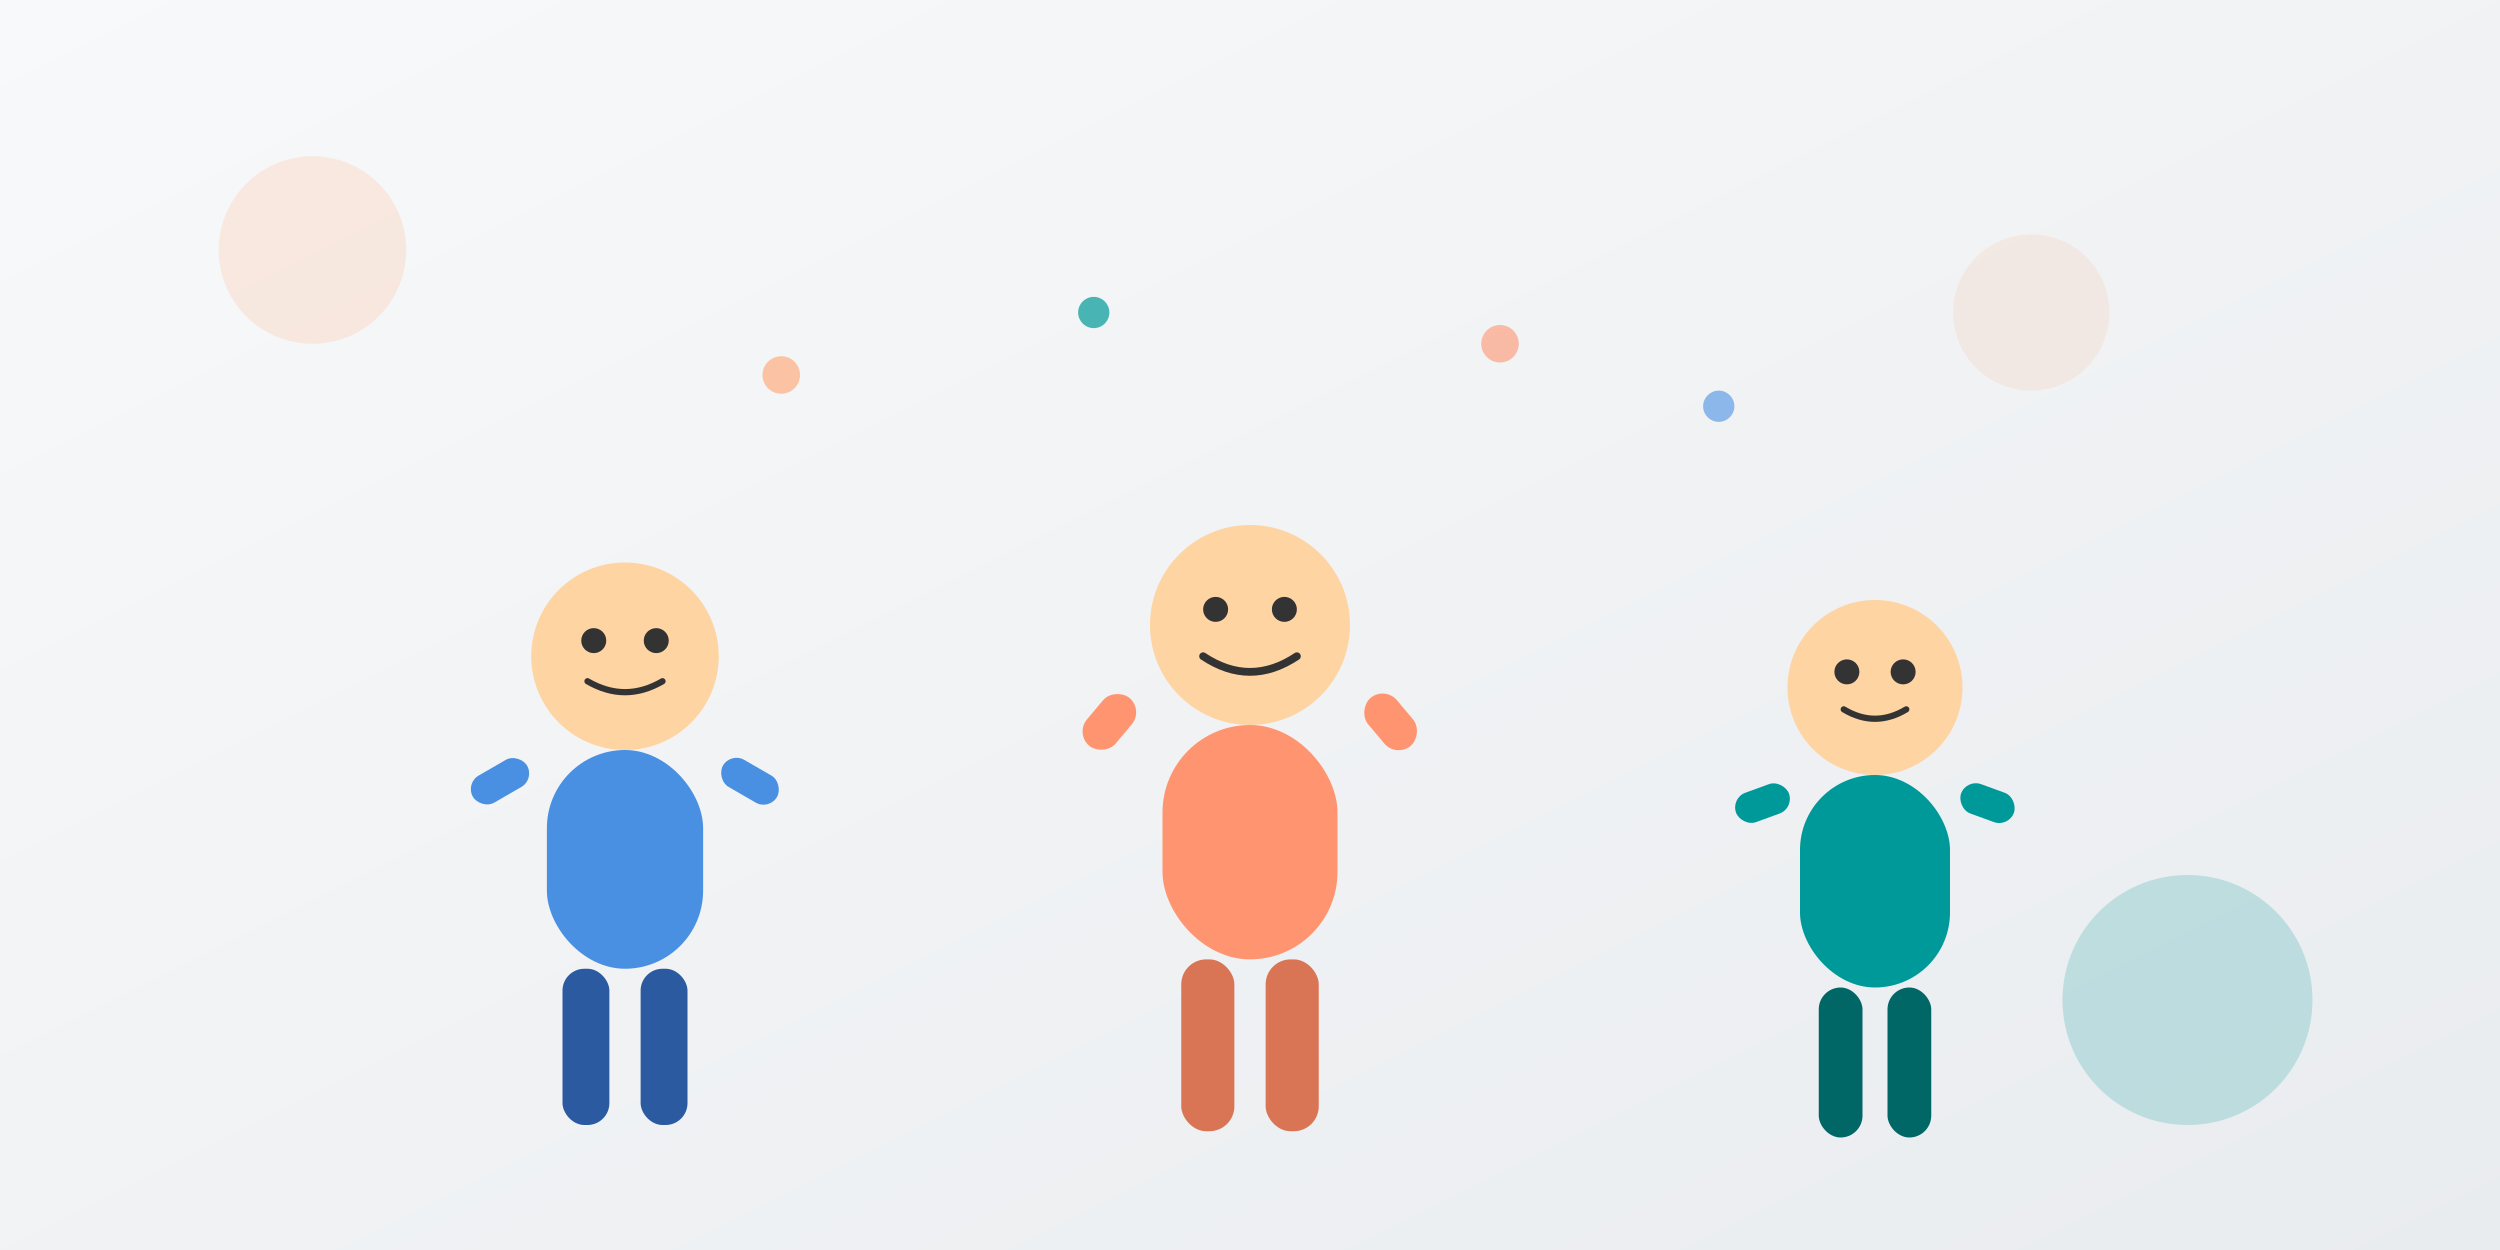
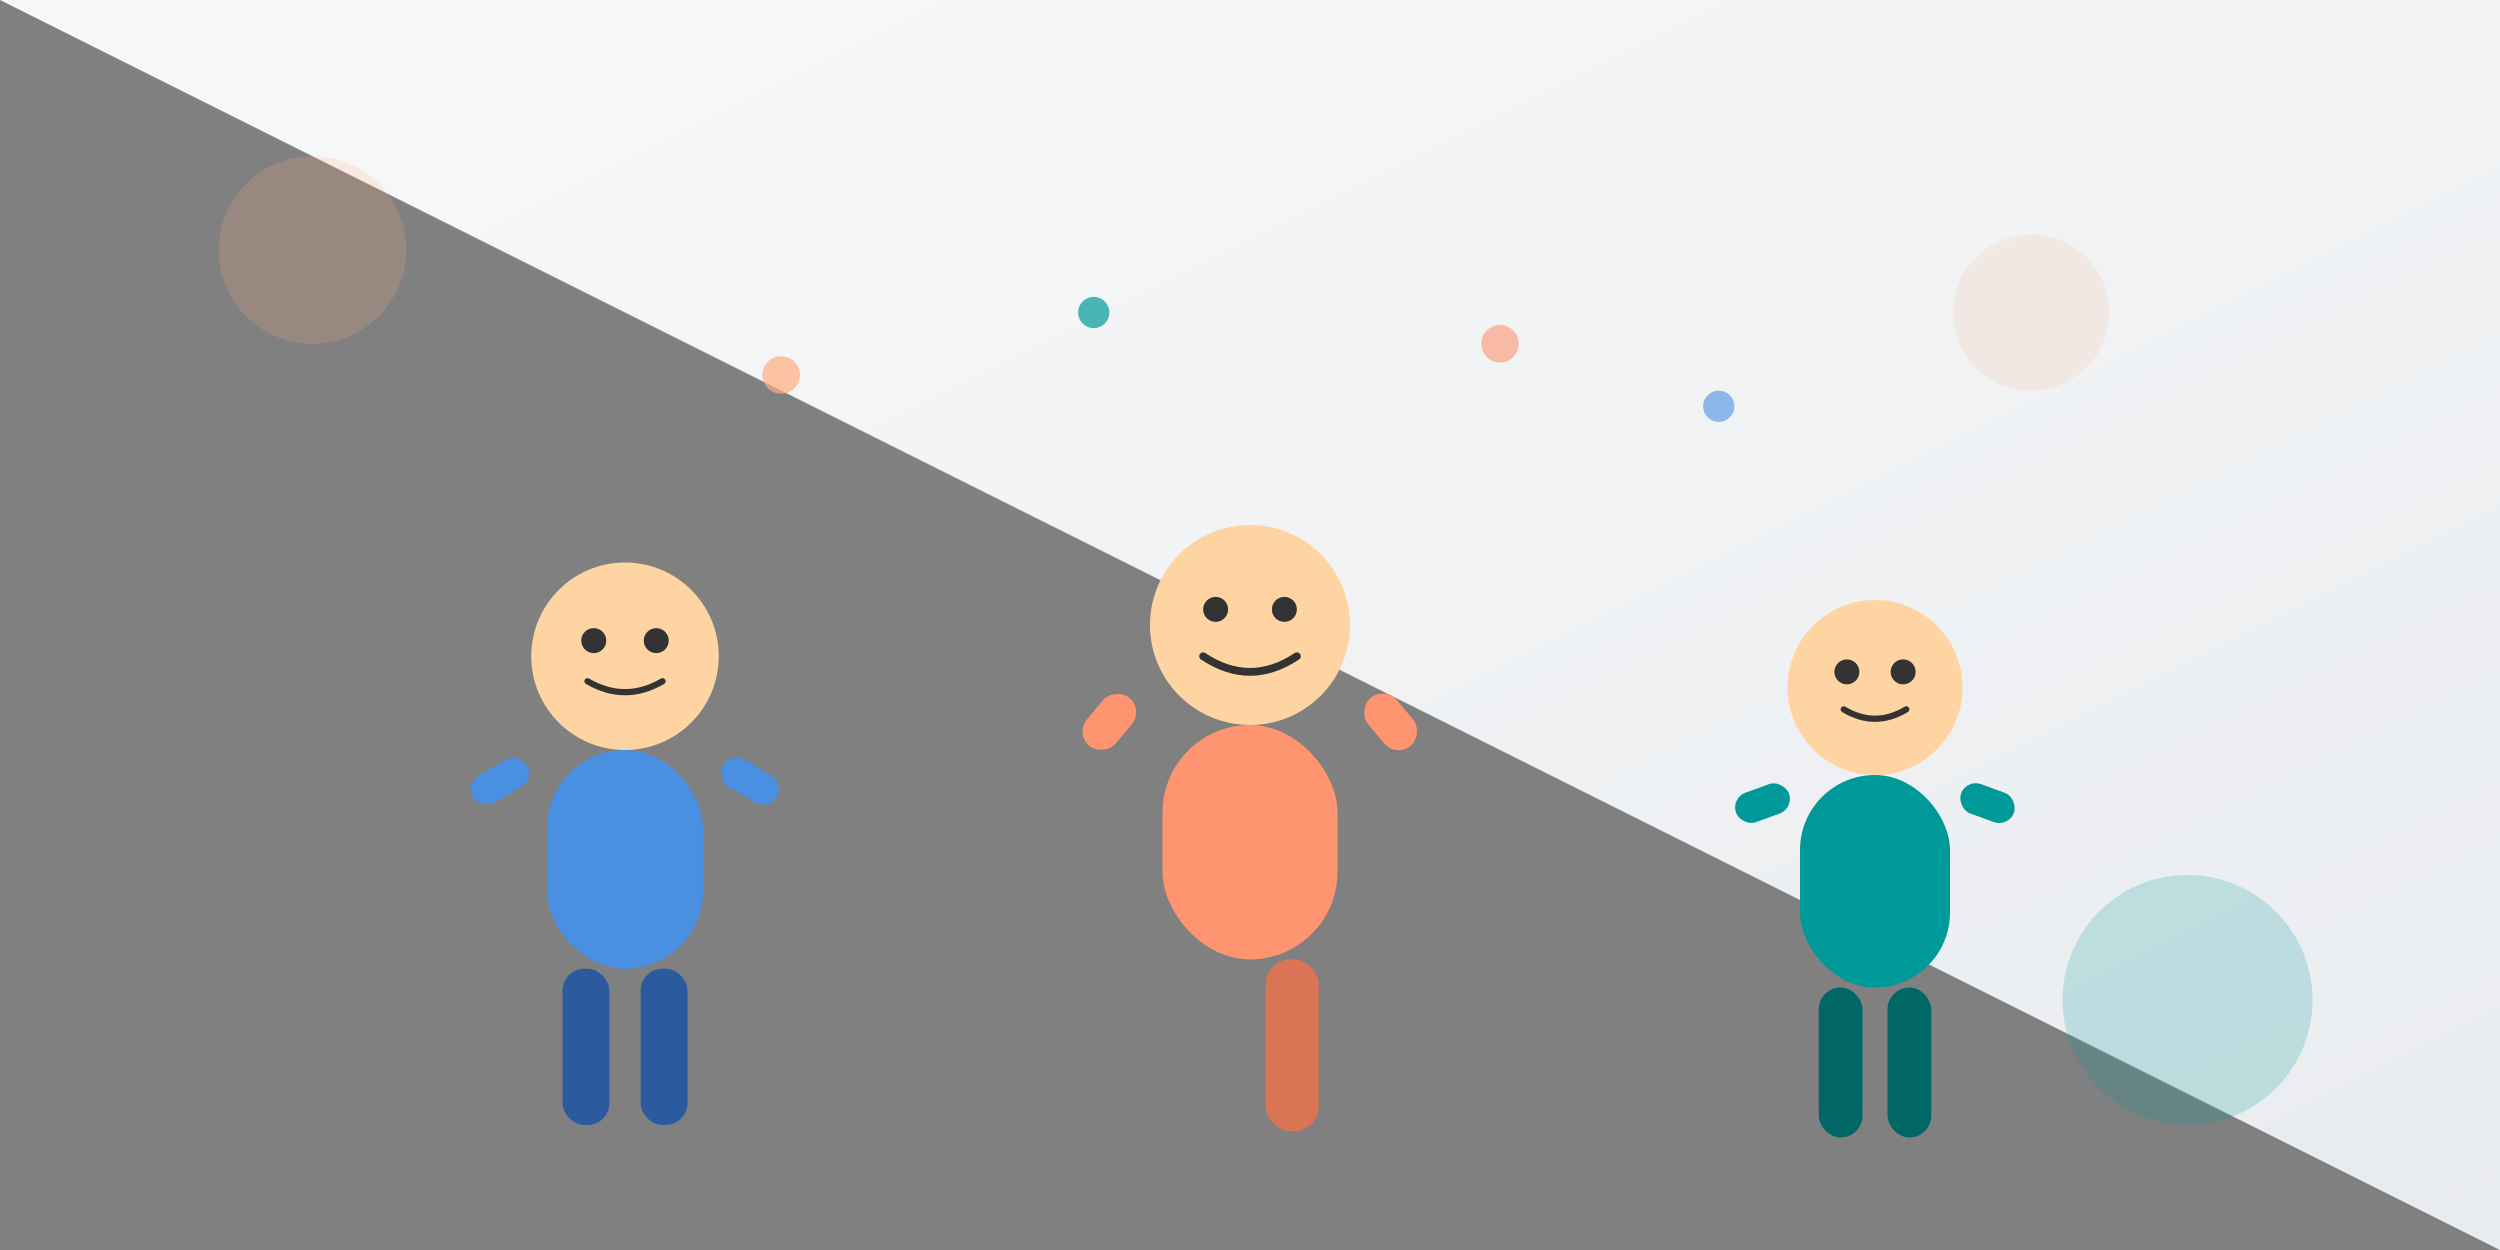
<svg xmlns="http://www.w3.org/2000/svg" width="800" height="400" viewBox="0 0 800 400">
  <rect x="0" y="0" width="800" height="400" fill="#808080" stroke="none" />
  <defs>
    <linearGradient id="bg-gradient" x1="0%" x2="100%" y1="0%" y2="100%">
      <stop offset="0%" style="stop-color:#f8f9fa;stop-opacity:1" />
      <stop offset="100%" style="stop-color:#e9ecef;stop-opacity:1" />
    </linearGradient>
  </defs>
-   <path fill="url(#bg-gradient)" d="M0 0h800v400H0z" />
+   <path fill="url(#bg-gradient)" d="M0 0h800v400z" />
  <circle cx="100" cy="80" r="30" fill="#ffad80" opacity=".2" />
  <circle cx="700" cy="320" r="40" fill="#099" opacity=".2" />
  <circle cx="650" cy="100" r="25" fill="#ffad80" opacity=".15" />
  <g transform="translate(200 210)">
    <circle r="30" fill="#ffd4a3" />
    <circle cx="-10" cy="-5" r="4" fill="#333" />
    <circle cx="10" cy="-5" r="4" fill="#333" />
    <path fill="none" stroke="#333" stroke-linecap="round" stroke-width="2" d="M-12 8q12 7 24 0" />
    <rect width="50" height="70" x="-25" y="30" fill="#4a90e2" rx="25" />
    <rect width="20" height="10" x="-50" y="35" fill="#4a90e2" rx="5" transform="rotate(-30 -40 40)" />
    <rect width="20" height="10" x="30" y="35" fill="#4a90e2" rx="5" transform="rotate(30 40 40)" />
    <rect width="15" height="50" x="-20" y="100" fill="#2c5aa0" rx="7" />
    <rect width="15" height="50" x="5" y="100" fill="#2c5aa0" rx="7" />
  </g>
  <g transform="translate(400 200)">
    <circle r="32" fill="#ffd4a3" />
    <circle cx="-11" cy="-5" r="4" fill="#333" />
    <circle cx="11" cy="-5" r="4" fill="#333" />
    <path fill="none" stroke="#333" stroke-linecap="round" stroke-width="2.5" d="M-15 10q15 10 30 0" />
    <rect width="56" height="75" x="-28" y="32" fill="#ff9570" rx="28" />
    <rect width="20" height="12" x="-55" y="25" fill="#ff9570" rx="6" transform="rotate(-50 -45 31)" />
    <rect width="20" height="12" x="35" y="25" fill="#ff9570" rx="6" transform="rotate(50 45 31)" />
-     <rect width="17" height="55" x="-22" y="107" fill="#d97555" rx="8" />
    <rect width="17" height="55" x="5" y="107" fill="#d97555" rx="8" />
  </g>
  <g transform="translate(600 220)">
    <circle r="28" fill="#ffd4a3" />
    <circle cx="-9" cy="-5" r="4" fill="#333" />
    <circle cx="9" cy="-5" r="4" fill="#333" />
    <path fill="none" stroke="#333" stroke-linecap="round" stroke-width="2" d="M-10 7q10 6 20 0" />
    <rect width="48" height="68" x="-24" y="28" fill="#099" rx="24" />
    <rect width="18" height="10" x="-45" y="32" fill="#099" rx="5" transform="rotate(-20 -36 37)" />
    <rect width="18" height="10" x="27" y="32" fill="#099" rx="5" transform="rotate(20 36 37)" />
    <rect width="14" height="48" x="-18" y="96" fill="#066" rx="7" />
    <rect width="14" height="48" x="4" y="96" fill="#066" rx="7" />
  </g>
  <circle cx="250" cy="120" r="6" fill="#ffad80" opacity=".7" />
  <circle cx="350" cy="100" r="5" fill="#099" opacity=".7" />
  <circle cx="480" cy="110" r="6" fill="#ff9570" opacity=".6" />
  <circle cx="550" cy="130" r="5" fill="#4a90e2" opacity=".6" />
</svg>